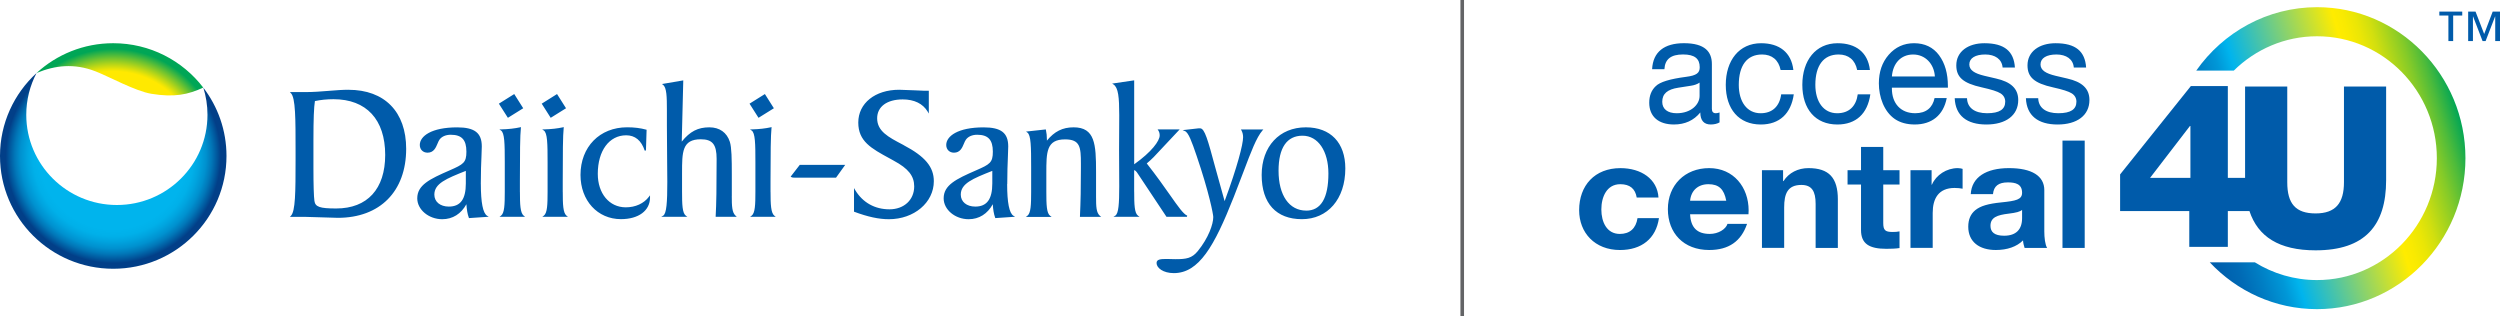
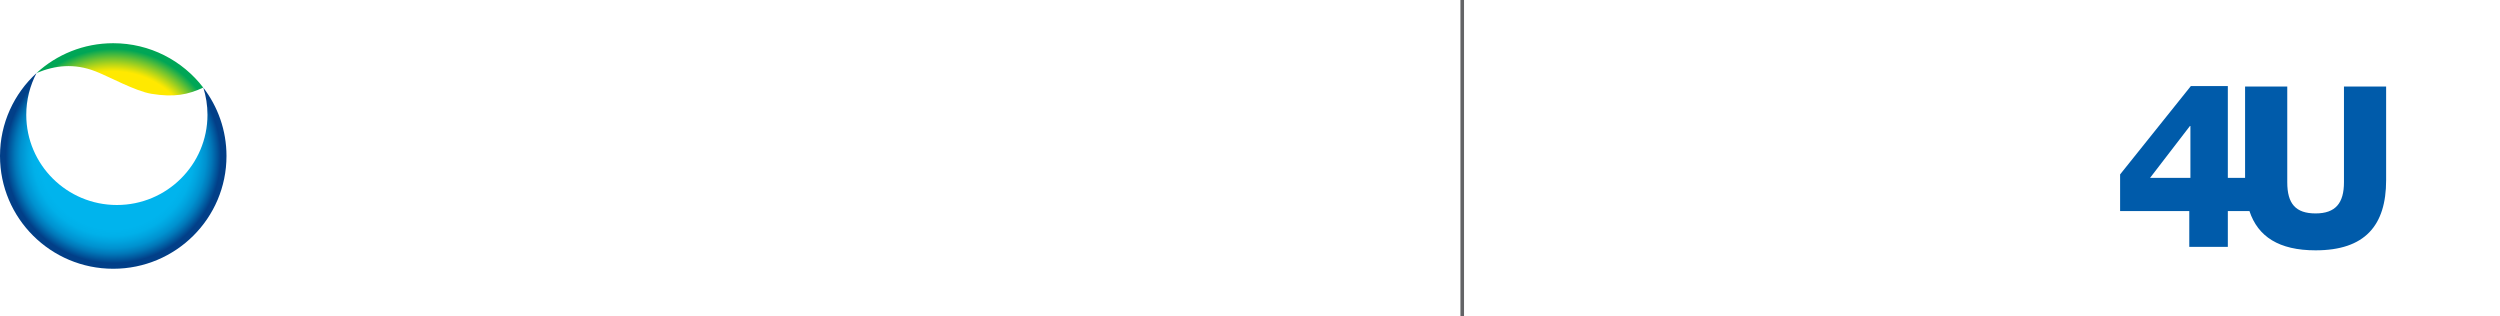
<svg xmlns="http://www.w3.org/2000/svg" width="490" height="62" viewBox="0 0 490 62" fill="none">
-   <path fill-rule="evenodd" clip-rule="evenodd" d="M222.294 37.58V33.352C222.44 33.352 222.706 33.537 223.018 34.047L228.632 42.495H232.645L232.691 42.264C231.952 41.968 230.917 40.496 229.352 38.269L229.323 38.228C228.147 36.554 226.685 34.477 224.765 32.035C225.286 31.608 225.705 31.198 226.043 30.867L226.043 30.867L226.044 30.867L226.127 30.785L231.216 25.366H226.891L227.018 25.552C227.21 25.843 227.297 26.154 227.297 26.544C227.297 27.609 225.735 29.766 222.301 32.201V15.747L222.161 15.767L217.982 16.382L218.248 16.554C219.192 17.189 219.371 19.075 219.371 22.575L219.358 25.34L219.338 29.409L219.358 33.67L219.371 36.514C219.371 39.928 219.245 41.853 218.594 42.27L218.241 42.489H223.344L223.045 42.27C222.354 41.761 222.301 40.074 222.301 37.566L222.294 37.58ZM247.287 34.298C247.287 28.708 250.762 24.956 255.944 24.956C260.794 24.956 263.683 27.967 263.683 33.015C263.683 39.055 260.196 42.958 255.18 42.958C250.164 42.958 247.287 39.889 247.287 34.298ZM250.596 33.465C250.596 38.281 252.675 41.278 256.017 41.278V41.285C258.9 41.285 260.368 38.83 260.368 34C260.368 29.64 258.362 26.597 255.293 26.597C252.223 26.597 250.596 28.966 250.596 33.465ZM243.221 25.373H247.619L247.447 25.565C246.265 26.939 245.214 29.718 243.76 33.564L243.76 33.564L243.733 33.636L241.82 38.605C238 48.278 234.997 53.531 230.067 53.531C227.981 53.531 226.686 52.505 226.686 51.559C226.686 50.812 227.463 50.759 228.738 50.759L229.775 50.785L230.406 50.798C232.505 50.798 233.621 50.639 234.791 49.184C236.857 46.644 237.8 43.951 237.8 42.535C237.8 42.019 236.99 37.738 234.545 30.56C233.575 27.722 232.944 25.968 232.226 25.684L231.788 25.505L232.26 25.453L234.89 25.155H235.229C236.119 25.155 236.731 27.404 238.205 32.862C238.205 32.862 239.846 38.784 240.026 39.425C242.517 32.69 243.647 28.284 243.647 26.895C243.647 26.399 243.54 25.955 243.321 25.552L243.221 25.373ZM214.827 33.656V38.559V38.572C214.827 40.484 214.867 41.688 215.584 42.303L215.837 42.508H211.671V42.383C211.804 39.617 211.857 36.72 211.857 32.981V32.069C211.857 28.86 211.724 27.318 208.754 27.318C205.081 27.318 205.081 29.819 205.081 33.967V37.593C205.081 40.1 205.127 41.787 205.825 42.297L206.117 42.515H201.068L201.36 42.297C202.051 41.787 202.104 40.1 202.104 37.593V32.79C202.104 28.774 202.071 26.465 201.36 25.975L201.101 25.79L204.974 25.366L205.001 25.472C205.127 26.021 205.194 26.677 205.194 27.384V27.563C206.668 25.764 208.256 24.956 210.429 24.956C214.621 24.956 214.827 28.264 214.827 33.656ZM197.544 30.81L197.544 30.809L197.553 30.567L197.613 28.708C197.613 26.048 196.218 24.963 192.79 24.963C187.728 24.963 185.462 26.696 185.462 28.41C185.462 29.303 186.087 29.925 186.983 29.925C188.179 29.925 188.591 28.959 188.917 28.178L188.949 28.103C189.063 27.831 189.175 27.566 189.315 27.378C189.754 26.756 190.558 26.412 191.528 26.412C193.674 26.412 194.597 27.404 194.597 29.727C194.597 31.877 194.019 32.208 191.289 33.398C187.369 35.105 184.957 36.283 184.957 38.876C184.957 41.093 187.196 42.965 189.854 42.965C191.9 42.965 193.554 41.907 194.584 40.028C194.644 41.046 194.79 41.953 195.049 42.661L195.075 42.747L198.955 42.482L198.636 42.29C197.812 41.787 197.401 39.697 197.401 36.078L197.421 36.071C197.421 33.869 197.491 32.117 197.544 30.81V30.81V30.81ZM194.491 33.491V35.959C194.491 39.048 193.428 40.491 191.156 40.491C189.455 40.491 188.312 39.545 188.312 38.149C188.312 35.965 190.637 35.019 194.491 33.491ZM176.885 28.317L177.131 28.45L177.124 28.456C181.323 30.666 183.03 32.717 183.03 35.515C183.03 39.697 179.164 42.965 174.221 42.965C172.248 42.965 170.102 42.502 167.458 41.516L167.385 41.49V36.858L167.604 37.236C169.086 39.71 171.477 41.027 174.334 41.027C177.191 41.027 179.184 39.174 179.184 36.534C179.184 34.49 178.034 33.028 175.184 31.5L174.666 31.208L174.34 31.031C170.77 29.089 168.222 27.703 168.222 24.023C168.222 20.233 171.517 17.593 176.234 17.593L179.171 17.699L180.253 17.745L180.539 17.758L180.978 17.778H182.047V22.257L181.828 21.887C180.891 20.312 179.197 19.485 176.925 19.485C173.842 19.485 171.922 20.907 171.922 23.183C171.922 25.717 174.115 26.868 176.885 28.317ZM156.755 32.313L154.968 34.622L155.081 34.695C155.3 34.821 155.553 34.821 155.792 34.821H163.864L165.664 32.313H156.762H156.755ZM151.679 21.218L148.67 23.091L146.909 20.319L149.919 18.433L151.679 21.218ZM151.022 37.652V35.502C151.022 30.236 151.062 26.451 151.214 25.082L151.241 24.917L151.068 24.95C150.012 25.181 148.836 25.32 147.374 25.36H146.996L147.315 25.578C148.025 26.041 148.059 28.145 148.059 31.83V37.573C148.059 40.08 148.005 41.767 147.315 42.277L147.016 42.495H152.051L151.779 42.284C151.088 41.734 151.028 40.014 151.028 37.646L151.022 37.652ZM143.435 38.413V34.219C143.435 31.155 143.402 28.899 143.049 27.795C142.458 25.969 141.036 24.956 139.03 24.956C136.791 24.956 135.243 25.757 133.622 27.755C133.642 27.113 133.921 15.754 133.921 15.754L133.775 15.78L129.749 16.468L129.962 16.633C130.666 17.183 130.712 18.949 130.712 21.595V24.652L130.759 31.5L130.792 35.687C130.792 39.558 130.653 41.88 129.975 42.277L129.596 42.495H134.725L134.426 42.277C133.735 41.767 133.682 40.081 133.682 37.573V33.947C133.682 29.799 133.682 27.298 137.356 27.298C139.648 27.298 140.458 28.304 140.458 31.149C140.458 36.806 140.405 40.054 140.272 42.363V42.495H144.411L144.185 42.29C143.475 41.655 143.428 40.405 143.428 38.413H143.435ZM117.166 34.066C117.166 37.937 119.418 40.636 122.654 40.636C124.554 40.636 126.195 39.882 127.191 38.565L127.404 38.281V38.718C127.404 41.285 125.165 42.952 121.71 42.952C117.113 42.952 113.778 39.306 113.778 34.291C113.778 28.787 117.538 24.95 122.919 24.95C124.334 24.95 125.517 25.102 126.633 25.406L126.733 25.433L126.607 29.488L126.367 29.528C125.703 27.53 124.481 26.518 122.733 26.518C119.398 26.518 117.166 29.548 117.166 34.066ZM107.938 23.091L110.941 21.218L109.18 18.433L106.178 20.319L107.938 23.091ZM110.297 35.502V37.652L110.303 37.646C110.303 40.014 110.35 41.734 111.047 42.284L111.32 42.495H106.29L106.583 42.277C107.274 41.767 107.327 40.08 107.327 37.573V31.83C107.327 28.145 107.294 26.041 106.583 25.578L106.264 25.36H106.643C108.111 25.32 109.28 25.181 110.343 24.95L110.502 24.917L110.483 25.082C110.323 26.451 110.297 30.236 110.297 35.502ZM102.55 21.218L99.547 23.091L97.78 20.319L100.79 18.433L102.55 21.218ZM101.899 37.652V35.502C101.899 30.236 101.932 26.451 102.092 25.082L102.112 24.917L101.946 24.95C100.889 25.181 99.713 25.32 98.252 25.36H97.873L98.192 25.578C98.896 26.041 98.936 28.145 98.936 31.83V37.573C98.936 40.08 98.883 41.767 98.192 42.277L97.9 42.495H102.922L102.656 42.284C101.959 41.734 101.906 40.014 101.906 37.646L101.899 37.652ZM94.239 36.071C94.239 33.729 94.312 31.896 94.372 30.567L94.432 28.708C94.432 26.048 93.03 24.963 89.608 24.963C84.546 24.963 82.281 26.696 82.281 28.41C82.281 29.303 82.905 29.925 83.802 29.925C84.998 29.925 85.41 28.959 85.742 28.178L85.776 28.096L85.776 28.096C85.89 27.827 86.001 27.564 86.134 27.378C86.572 26.756 87.383 26.412 88.346 26.412C90.505 26.412 91.415 27.404 91.415 29.727C91.415 31.877 90.837 32.208 88.114 33.398C84.187 35.105 81.782 36.283 81.782 38.876C81.782 41.093 84.028 42.965 86.678 42.965C88.738 42.965 90.379 41.907 91.415 40.028C91.482 41.046 91.621 41.953 91.887 42.661L91.92 42.747L95.793 42.482L95.475 42.29C94.657 41.787 94.246 39.697 94.246 36.078L94.239 36.071ZM91.302 33.491V35.959C91.302 39.048 90.246 40.491 87.967 40.491C86.273 40.491 85.131 39.545 85.131 38.149C85.131 35.965 87.456 35.019 91.302 33.491ZM64.555 17.798C65.871 17.692 67.113 17.593 68.302 17.593V17.599C75.385 17.599 79.61 21.92 79.61 29.164C79.61 37.507 74.474 42.694 66.21 42.694L62.41 42.581L59.686 42.502H56.822L57.015 42.303C57.899 41.39 57.932 37.725 57.932 31.314V29.766V29.766C57.932 23.177 57.932 19.2 57.015 18.254L56.822 18.049H59.872C61.429 18.049 62.875 17.933 64.276 17.82C64.369 17.813 64.463 17.805 64.555 17.798ZM65.904 40.861C72.003 40.861 75.498 37.037 75.498 30.368V30.362C75.498 23.428 71.81 19.445 65.373 19.445C64.037 19.445 62.875 19.571 61.725 19.809C61.526 20.987 61.433 23.355 61.433 27.497V33.008C61.433 36.217 61.506 38.539 61.626 39.379C61.792 40.557 62.675 40.861 65.904 40.861Z" fill="#005BAA" />
  <path d="M39.842 17.169C42.692 20.887 44.392 25.532 44.392 30.573C44.392 42.78 34.454 52.677 22.196 52.677C9.939 52.677 0 42.78 0 30.573C0 24.142 2.757 18.354 7.162 14.318C5.88 16.766 5.149 19.544 5.149 22.495C5.149 32.26 13.101 40.18 22.907 40.18C32.713 40.18 40.665 32.26 40.665 22.495C40.665 20.643 40.38 18.85 39.848 17.169" fill="url(#paint0_radial_2634_1016)" />
  <path d="M18.715 13.98C21.412 15.032 26.548 17.871 29.657 18.38C34.155 19.128 36.898 18.539 39.835 17.163C35.782 11.877 29.384 8.469 22.19 8.469C16.39 8.469 11.115 10.686 7.162 14.311C10.776 12.803 14.536 12.36 18.708 13.98" fill="url(#paint1_radial_2634_1016)" />
  <rect x="286.245" width="0.705" height="62" fill="#636466" />
-   <path d="M482.6 2.274V3.045H480.822V8.051H479.886V3.045H478.108V2.274H482.6ZM485.205 2.274L486.899 6.663L488.567 2.274H490V8.051H489.064V3.23H489.037L487.176 8.051H486.584L484.723 3.23H484.696V8.051H483.76V2.274H485.208H485.205Z" fill="#005BAA" />
-   <path d="M454.139 1.409C444.385 1.409 435.742 6.324 430.462 13.844H437.818C442.045 9.679 447.801 7.108 454.136 7.108C467.087 7.108 477.62 17.827 477.62 31C477.62 44.173 467.087 54.892 454.136 54.892C449.674 54.892 445.497 53.619 441.941 51.411H433.108C438.409 57.061 445.874 60.591 454.139 60.591C470.179 60.591 483.225 47.315 483.225 31C483.225 14.685 470.176 1.409 454.139 1.409Z" fill="url(#paint2_linear_2634_1016)" />
  <path d="M459.416 16.962V35.728C459.416 39.799 457.772 41.831 453.86 41.831C449.947 41.831 448.303 39.932 448.303 35.728V16.962H440.035V34.866H436.655V16.865H429.41L415.541 34.185V41.375H429.098V48.386H436.655V41.375H440.895C442.55 46.375 446.674 49.064 453.857 49.064C463.504 49.064 467.681 44.224 467.681 35.316V16.959H459.413L459.416 16.962ZM429.321 34.866H421.409L429.231 24.69H429.321V34.866Z" fill="#005BAA" />
-   <path fill-rule="evenodd" clip-rule="evenodd" d="M335.528 12.564V21.339C335.528 21.899 335.784 22.192 336.295 22.192C336.521 22.192 336.806 22.134 337.032 22.044V23.989C336.577 24.255 335.983 24.4 335.302 24.4C333.997 24.4 333.259 23.635 333.259 22.044C331.984 23.605 330.254 24.4 328.098 24.4C325.093 24.4 323.249 22.869 323.249 20.129C323.249 18.774 323.674 17.685 324.525 16.89C325.348 16.064 327.304 15.477 330.453 15.063C332.582 14.796 333.146 14.267 333.146 13.178C333.146 11.5 332.153 10.674 329.885 10.674C327.504 10.674 326.338 11.587 326.225 13.559H323.814C323.984 10.172 326.196 8.466 330.055 8.466C334.196 8.466 335.528 10.175 335.528 12.558V12.564ZM328.636 22.195C331.443 22.195 333.117 20.486 333.117 18.807V16.188C332.718 16.481 332.067 16.717 331.416 16.805L328.949 17.189C326.82 17.513 325.8 18.366 325.8 19.957C325.8 21.369 326.85 22.195 328.636 22.195ZM381.788 16.893C381.788 14.421 381.22 12.389 380.057 10.828L380.06 10.825C378.895 9.264 377.251 8.469 375.152 8.469C373.166 8.469 371.492 9.234 370.187 10.737C368.882 12.241 368.257 14.095 368.257 16.333C368.257 18.983 369.25 21.868 371.406 23.341C372.455 24.046 373.761 24.4 375.292 24.4C378.61 24.4 380.908 22.606 381.559 19.219H379.177C378.782 21.103 377.533 22.192 375.378 22.192C372.542 22.192 370.811 20.277 370.811 17.361V17.186H381.788V16.893ZM374.979 10.683C377.361 10.683 379.091 12.537 379.234 14.981H370.811C371.008 12.392 372.598 10.683 374.979 10.683ZM394.92 13.242H392.508V13.212C392.366 11.593 391.034 10.68 389.104 10.68C387.175 10.68 385.986 11.388 385.986 12.625C385.986 13.744 386.979 14.391 388.965 14.863L391.233 15.392C394.069 16.04 395.574 17.307 395.574 19.603C395.574 22.606 393.163 24.403 389.333 24.403C385.504 24.403 383.262 22.667 383.123 19.249H385.534C385.59 21.133 387.038 22.192 389.476 22.192C391.914 22.192 393.023 21.427 393.023 19.923C393.023 19.246 392.711 18.686 392.116 18.305C391.521 17.921 390.3 17.54 388.456 17.129C384.684 16.303 383.435 15.069 383.435 12.8C383.435 10.12 385.733 8.472 388.938 8.472C392.88 8.472 394.723 10.063 394.923 13.242H394.92ZM408.875 13.242H406.464V13.212C406.321 11.593 404.989 10.68 403.06 10.68C401.13 10.68 399.941 11.388 399.941 12.625C399.941 13.744 400.934 14.391 402.92 14.863L405.188 15.392C408.025 16.04 409.529 17.307 409.529 19.603C409.529 22.606 407.118 24.403 403.289 24.403C399.459 24.403 397.218 22.667 397.078 19.249H399.489C399.546 21.133 400.994 22.192 403.431 22.192C405.869 22.192 406.978 21.427 406.978 19.923C406.978 19.246 406.666 18.686 406.071 18.305C405.477 17.921 404.255 17.54 402.412 17.129C398.639 16.303 397.39 15.069 397.39 12.8C397.39 10.12 399.688 8.472 402.893 8.472C406.836 8.472 408.679 10.063 408.878 13.242H408.875ZM366.501 13.714H364.003C363.605 11.742 362.303 10.68 360.373 10.68C357.394 10.68 355.807 12.858 355.807 16.63C355.807 19.957 357.424 22.195 360.091 22.195C362.416 22.195 363.807 20.81 364.119 18.484H366.587C366.049 22.283 363.777 24.403 360.121 24.403C355.836 24.403 353.256 21.399 353.256 16.63C353.256 11.86 355.866 8.472 360.177 8.472C363.724 8.472 366.105 10.238 366.504 13.714H366.501ZM348.998 13.714H351.496H351.499C351.1 10.238 348.719 8.472 345.172 8.472C340.861 8.472 338.251 11.86 338.251 16.63C338.251 21.399 340.831 24.403 345.116 24.403C348.772 24.403 351.044 22.283 351.582 18.484H349.114C348.802 20.81 347.411 22.195 345.086 22.195C342.419 22.195 340.802 19.957 340.802 16.63C340.802 12.858 342.389 10.68 345.368 10.68C347.298 10.68 348.6 11.742 348.998 13.714ZM408.602 48.589V27.564H404.246V48.589H408.602ZM400.684 45.349V37.279H400.687C400.687 34.454 398.202 32.951 393.754 32.951C389.307 32.951 386.453 34.717 386.268 38.044H390.624C390.775 36.457 391.727 35.749 393.537 35.749C395.009 35.749 396.329 36.045 396.329 37.781C396.329 39.136 395.101 39.372 392.28 39.666C389.643 39.929 388.171 40.371 387.157 41.196C386.268 41.931 385.778 42.963 385.778 44.436C385.778 47.382 387.924 49 391.177 49C393.415 49 395.285 48.353 396.513 47.116C396.543 47.618 396.665 48.117 396.819 48.589H401.237C400.839 47.969 400.684 46.556 400.684 45.349ZM396.329 42.757C396.329 44.995 395.131 46.202 392.801 46.202C390.9 46.202 390.133 45.464 390.133 44.257C390.133 42.609 391.453 42.14 393.692 41.874C395.163 41.698 395.931 41.493 396.329 41.139V42.757ZM384.669 33.099V36.986C384.241 36.898 383.717 36.838 383.105 36.838C379.945 36.838 378.809 38.928 378.809 41.726V48.586H374.454V33.362H378.595V36.19H378.657C379.487 34.276 381.541 32.951 383.72 32.951C384.147 32.951 384.456 33.038 384.67 33.099L384.672 33.099H384.669ZM369.117 33.365V28.801H369.114H364.759V33.365H362.121V36.163H364.759V45.086C364.759 47.796 366.385 48.767 369.729 48.767C370.589 48.767 371.57 48.737 372.307 48.619V45.349C371.938 45.437 371.448 45.467 370.957 45.467C369.486 45.467 369.117 45.113 369.117 43.701V36.163H372.307V33.365H369.117ZM360.218 39.106V48.589H355.863V39.959C355.863 37.458 355.096 36.248 353.071 36.248C350.372 36.248 349.697 37.957 349.697 40.664V48.586H345.342V33.362H349.483V35.483H349.575C350.619 33.864 352.396 32.951 354.454 32.951C358.473 32.951 360.221 34.835 360.221 39.106H360.218ZM342.702 41.992C342.702 41.992 342.731 41.462 342.731 41.227C342.731 36.72 339.788 32.951 335.002 32.951C330.215 32.951 326.903 36.308 326.903 40.991C326.903 45.673 329.971 49 335.002 49C338.804 49 341.26 47.321 342.425 43.876H338.59C338.254 44.935 336.779 45.848 335.123 45.848C332.638 45.848 331.38 44.611 331.259 41.992H342.702ZM334.847 36.103C336.872 36.103 337.915 37.046 338.343 39.342H331.259C331.443 37.34 332.822 36.103 334.847 36.103ZM325.06 38.722H320.796C320.52 36.986 319.447 36.103 317.577 36.103C314.94 36.103 313.863 38.577 313.863 41.051C313.863 43.525 314.937 45.851 317.484 45.851C319.417 45.851 320.645 44.79 320.951 42.76H325.155C324.572 46.765 321.751 49.003 317.517 49.003C312.579 49.003 309.511 45.615 309.511 41.199C309.511 36.342 312.579 32.954 317.609 32.954C321.659 32.954 324.849 35.074 325.063 38.725L325.06 38.722Z" fill="#005BAA" />
  <defs>
    <radialGradient id="paint0_radial_2634_1016" cx="0" cy="0" r="1" gradientUnits="userSpaceOnUse" gradientTransform="translate(22.196 30.58) scale(22.196 22.104)">
      <stop offset="0.65" stop-color="#00B4ED" />
      <stop offset="0.71" stop-color="#00B0E9" />
      <stop offset="0.76" stop-color="#00A4DF" />
      <stop offset="0.82" stop-color="#0091CF" />
      <stop offset="0.87" stop-color="#0177B8" />
      <stop offset="0.92" stop-color="#01559B" />
      <stop offset="0.95" stop-color="#023F88" />
    </radialGradient>
    <radialGradient id="paint1_radial_2634_1016" cx="0" cy="0" r="1" gradientUnits="userSpaceOnUse" gradientTransform="translate(22.196 30.58) scale(22.196 22.104)">
      <stop offset="0.75" stop-color="#FFE900" />
      <stop offset="0.77" stop-color="#ECE406" />
      <stop offset="0.81" stop-color="#BCD716" />
      <stop offset="0.87" stop-color="#6EC330" />
      <stop offset="0.95" stop-color="#00A656" />
    </radialGradient>
    <linearGradient id="paint2_linear_2634_1016" x1="426.321" y1="39.654" x2="482.12" y2="22.887" gradientUnits="userSpaceOnUse">
      <stop stop-color="#005BAA" />
      <stop offset="0.07" stop-color="#005EAC" />
      <stop offset="0.14" stop-color="#006AB5" />
      <stop offset="0.2" stop-color="#007DC3" />
      <stop offset="0.27" stop-color="#0097D7" />
      <stop offset="0.32" stop-color="#00B4ED" />
      <stop offset="0.39" stop-color="#2FBEC1" />
      <stop offset="0.56" stop-color="#A4D854" />
      <stop offset="0.69" stop-color="#FFEC00" />
      <stop offset="0.72" stop-color="#F9EA01" />
      <stop offset="0.76" stop-color="#EAE606" />
      <stop offset="0.8" stop-color="#D2DF0F" />
      <stop offset="0.84" stop-color="#AFD61A" />
      <stop offset="0.89" stop-color="#83CA29" />
      <stop offset="0.94" stop-color="#4DBB3B" />
      <stop offset="0.99" stop-color="#0EA951" />
      <stop offset="1" stop-color="#00A656" />
    </linearGradient>
  </defs>
</svg>